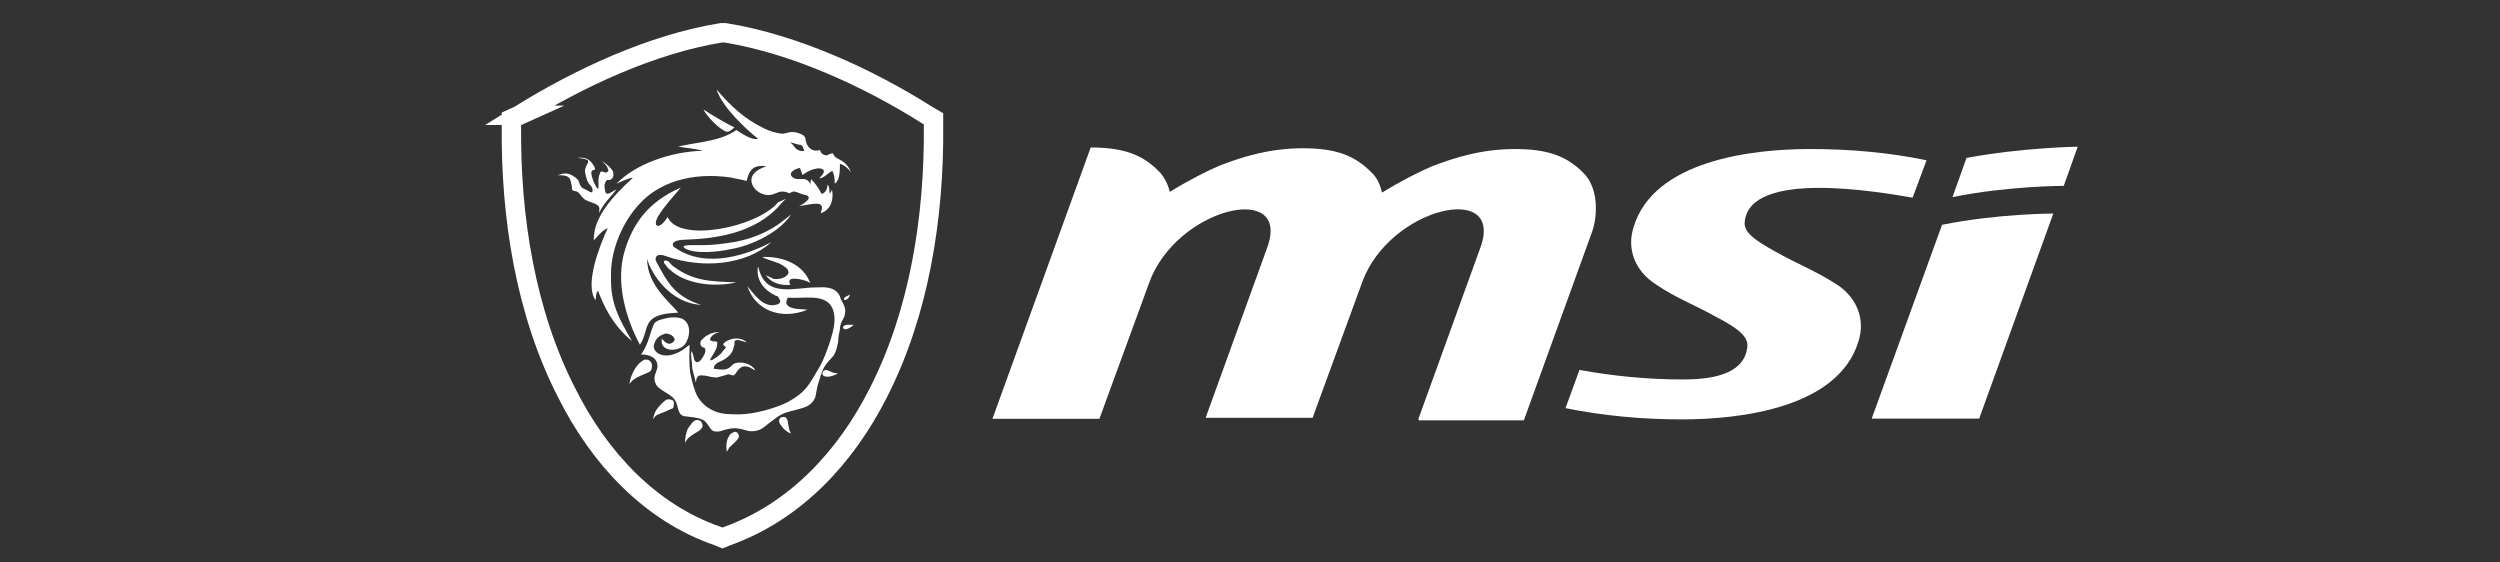
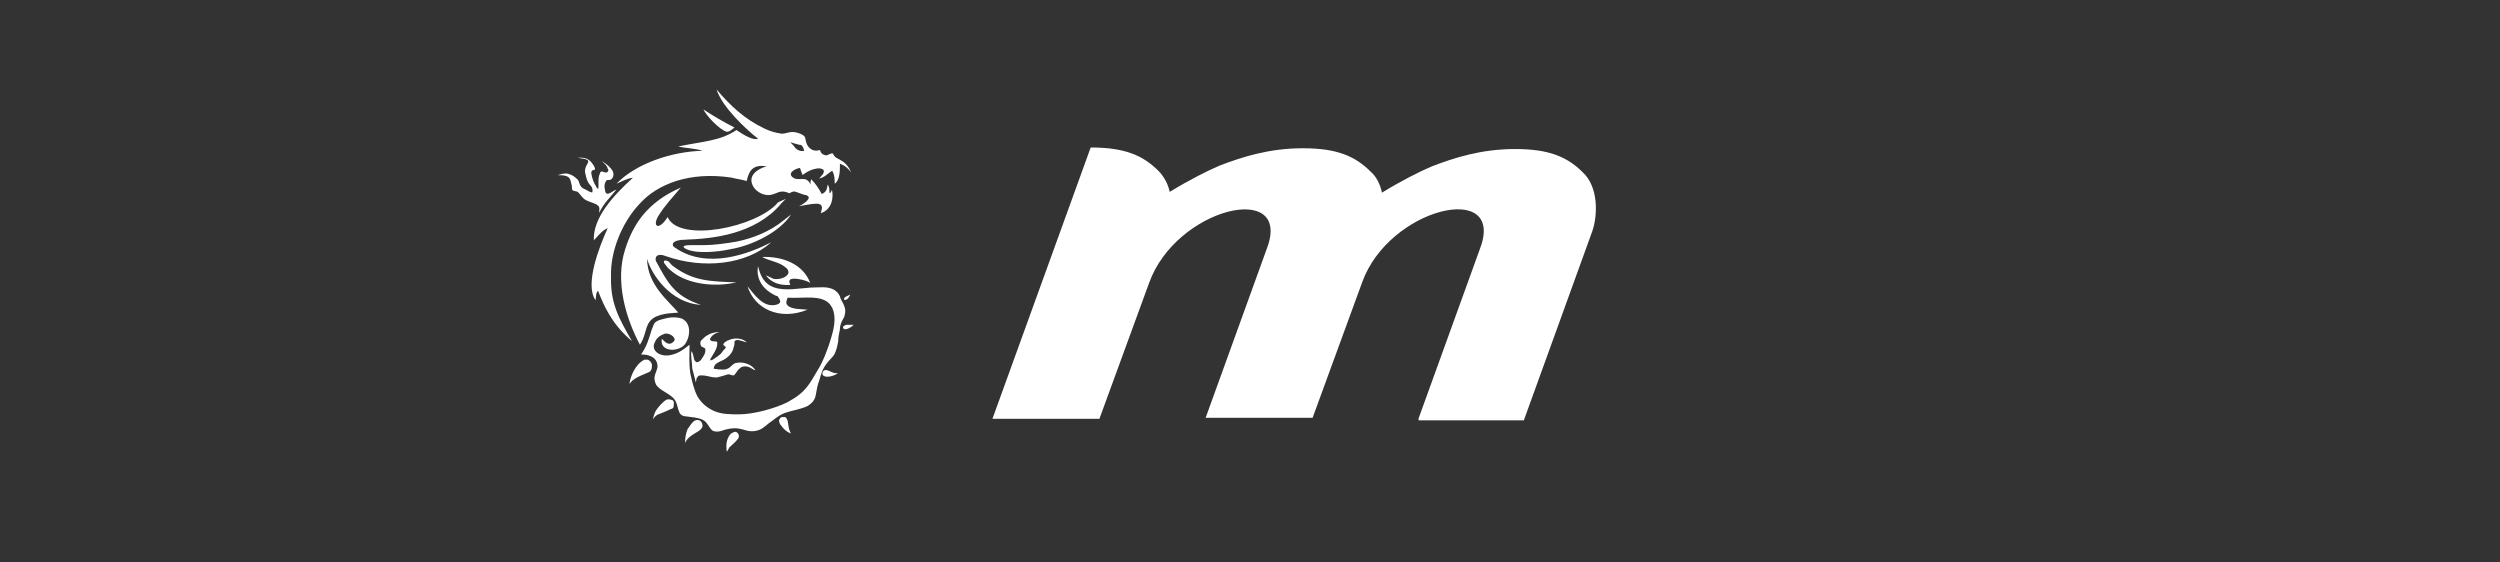
<svg xmlns="http://www.w3.org/2000/svg" id="Layer_1" data-name="Layer 1" viewBox="0 0 129 29">
  <rect x="0" y="0" width="129" height="29" fill="#333333" stroke="none" />
  <defs>
    <style>
      .cls-1 {
        fill: none;
        stroke: #fff;
        stroke-miterlimit: 10;
      }

      .cls-1, .cls-2 {
        fill-rule: evenodd;
      }

      .cls-2 {
        fill: #fff;
      }
    </style>
  </defs>
  <g id="g20">
-     <path id="path4" class="cls-2" d="M102.14,21.56l3.81-10.54s-2.87,0-5.74.58l-3.63,10h5.56v-.04ZM101.47,8.15l-.72,2.02c2.87-.58,5.74-.58,5.74-.58l.72-2.02s-2.87.04-5.74.58h0Z" />
-     <path id="path6" class="cls-2" d="M81.51,19.09c1.7.31,3.5.49,5.29.49,1.21,0,3.18-.13,3.36-1.66.09-.58-.58-1.03-1.61-1.57-1.21-.67-2.11-.99-3.14-1.7-1.03-.67-1.48-1.79-1.12-2.92,1.03-3.45,6.1-4.04,9.11-4.04,2.06,0,4.08.18,6.01.58l-.72,1.93c-1.79-.31-8.34-1.44-8.66,1.21-.09.58.54.99,1.57,1.57,1.21.67,2.15,1.03,3.18,1.7,1.03.67,1.48,1.79,1.12,2.92-1.03,3.45-6.1,4.04-9.11,4.04-2.02,0-4.04-.18-6.01-.58l.72-1.97Z" />
    <path id="path8" class="cls-2" d="M73.21,21.56l3.18-8.79c1.26-3.45-4.71-2.06-6.1,1.79l-2.56,7h-5.52l3.18-8.79c1.26-3.45-4.71-2.06-6.1,1.84l-2.56,7h-5.52l5.07-14c1.75,0,2.69.4,3.5,1.21.27.27.49.67.58,1.08,1.03-.63,1.93-1.08,2.56-1.35,1.17-.45,2.56-.9,4.31-.9s2.69.4,3.5,1.21c.31.27.49.67.58,1.08,1.03-.63,1.93-1.08,2.56-1.35,1.17-.45,2.56-.9,4.31-.9s2.69.4,3.5,1.21c.81.76.76,2.2.49,3.01l-3.54,9.78h-5.43v-.13Z" />
-     <path id="path10" class="cls-1" d="M26.78,5.95c3.1-1.93,6.86-3.68,10.45-4.26h.18c3.59.58,7.4,2.33,10.45,4.26l.31.18v.36c.04,4.67-.72,9.64-2.87,13.82-1.66,3.27-4.26,6.1-7.8,7.36l-.22.09-.22-.09c-3.54-1.21-6.15-4.08-7.8-7.36-2.15-4.17-2.92-9.15-2.87-13.82v-.36l.4-.18Z" />
    <path id="path16" class="cls-2" d="M40.29,10.53c-1.35,1.57-3.5,1.79-4.98,1.84-.18,0-.49.04-.58.18-.04.09,0,.18.09.22,1.66,1.17,3.86.31,4.98-.27-1.3,1.17-3.54,1.39-5.43.72-.22-.09-.4-.09-.49,0-.04.04-.09.18,0,.31.54.99.9,1.75,2.29,2.2-1.57-.09-2.56-1.57-2.78-2.38,0,1.35,1.17,2.24,1.61,2.78-.63.04-1.26.09-1.53.54-.18.31-.18.72-.45,1.12-.72-1.35-1.3-3.27-.76-4.93.4-1.26,1.12-2.42,2.87-3.18-.45.54-.81.9-1.17,1.48-.31.54.04.76.49.04.58,1.35,4.62.54,5.7-.76l.4-.18-.27.27ZM37.73,22.37s.13-.09.22-.09c.18.04.22.27.13.36-.13.18-.31.31-.45.45-.04.09-.09.18-.13.22h0c-.04-.31-.04-.67.22-.94ZM35.8,21.74c.09-.09.27-.09.36,0s.13.27.04.36c-.09.13-.22.18-.36.27-.22.13-.4.27-.49.49,0-.27.04-.49.13-.72.09-.13.18-.27.31-.4ZM40.33,21.52s.13,0,.18,0c.09.04.09.13.13.18.04.18.04.31.09.49.04.04.04.13.09.18-.13-.04-.27-.13-.4-.27-.09-.13-.22-.22-.22-.4,0-.04.04-.13.13-.18h0ZM34.41,20.62c.09-.04.22,0,.31.04.09.09.04.18.04.31,0,.09-.09.13-.13.13-.18.09-.4.18-.63.27-.13.04-.22.13-.31.27.04-.18.09-.36.18-.49.13-.18.31-.4.54-.54h0ZM42.44,19.27c0-.09.04-.13.13-.18.18,0,.27.09.4.13.09.04.18.04.27.04-.13.09-.36.18-.54.18-.13,0-.27-.04-.27-.18h0ZM33.24,18.56s.13,0,.18,0c.13.04.22.18.22.27,0,.13,0,.27-.13.36-.27.13-.58.22-.81.4-.09.04-.13.13-.22.22.04-.31.18-.67.4-.94.09-.13.22-.22.36-.31ZM36.56,17.26c.18-.09.4-.13.58-.13-.18.04-.36.13-.45.27-.04.04-.09.13,0,.18.09.04.18.04.27.04.09.04.04.13.04.22-.04.22-.18.4-.31.63-.04.04-.04.09-.04.13.04,0,.09-.04.13-.04.18-.13.36-.22.49-.4.04-.09.13-.13.18-.22,0-.09-.13-.09-.13-.18.04-.09.18-.18.31-.22.27-.13.72-.09.9.13-.13-.04-.27-.09-.45-.13-.09,0-.18.04-.18.09,0,.09,0,.18-.04.27-.04.31-.31.58-.63.72-.09.04-.22.09-.31.18-.04.04-.09.13-.09.22.09.04.13,0,.22.04.18,0,.36.04.49-.04.13-.04.22-.18.36-.27.4-.13.9.04,1.08.36-.13-.04-.22-.13-.36-.18-.13-.04-.31-.04-.4.04-.13.09-.18.18-.27.31-.04.04-.04.09-.13.09s-.18-.09-.31-.04c-.13.04-.27.09-.45.13-.09.04-.22,0-.31,0-.18-.04-.36-.09-.54-.09-.09,0-.18,0-.22.09-.09.09-.04.18-.09.27-.04-.22-.13-.49-.18-.72,0-.31-.09-.63-.04-.9.09.13.09.27.13.4,0,.04.04.13.13.18.13,0,.22-.09.27-.18.09-.13.22-.31.18-.49,0-.09-.13-.09-.18-.13-.09-.09-.09-.22-.04-.31.18-.18.27-.27.4-.31h0ZM43.51,16.85s.09-.09.18-.09h.36c-.09.09-.22.18-.36.22-.13.04-.22-.04-.18-.13ZM43.6,15.33c.09-.04.18-.09.27-.13-.04.09-.09.22-.22.27-.13.04-.13-.09-.04-.13h0ZM39.12,13.76c.13.49.31.9.85,1.08.54.18,1.26.04,1.84,0,.45,0,.9-.09,1.26.13.18.13.27.27.31.45.09.18.18.31.22.49.04.13,0,.31-.04.45-.13.22-.22.4-.22.63-.04.22-.09.4-.09.63-.04.22-.09.45-.18.63-.09.18-.27.31-.4.49-.22.27-.31.58-.4.9-.09.22-.13.49-.18.76-.04.22-.18.4-.4.54-.36.18-.76.22-1.17.36-.36.13-.58.36-.85.54-.22.18-.4.36-.72.4-.58.09-.72-.36-1.75,0-.13.04-.27.04-.4,0-.22-.13-.27-.45-.54-.58-.27-.13-.58-.13-.9-.18-.13,0-.27-.09-.31-.22-.09-.18-.09-.36-.18-.54-.18-.4-.85-.54-1.03-.9-.18-.4.04-.58.09-.9,0-.4-.31-.63-.85-.63.31-.45.4-.81.54-1.26.09-.18.09-.36.27-.45.13-.09.4-.13.58-.18.22-.04.49-.04.72.04.54.27.4,1.03.13,1.35-.36.4-1.3.36-1.17-.31.18.18.36.4.63.13,0-.04.04-.09.04-.09-.04-.13-.13-.22-.27-.27-.09-.04-.18-.04-.22-.04-.27.09-.45.22-.54.45-.22.4.22.76.76.67.49-.09.72-.31,1.03-.54,0,.54-.04.9.04,1.48.09.4.18.81.36,1.17.18.31.45.58.85.76.4.18.85.18,1.3.18.76,0,1.88-.31,2.51-.63.99-.54,1.12-.94,1.61-1.75.22-.36.4-.85.54-1.26.13-.4.27-.85.27-1.26,0-.36-.09-.58-.22-.76-.45-.54-1.35-.31-2.2-.36-.04.13-.13.27,0,.4.22.22.72.18,1.03.22-1.44.58-2.74-.04-3.1-1.21.31.36.81,1.17,1.53.94.27-.09.13-.27.04-.4,0-.04-.13-.04-.18-.09-.72-.36-.94-.94-.85-1.48h0ZM34.5,13.49c.09.09.13.18.27.27,1.03.76,1.93.76,3.23.81-1.17.27-2.65.09-3.45-.67-.13-.09-.18-.22-.27-.31-.09-.18.09-.18.22-.09h0ZM39.34,13.26c1.03-.04,2.11.36,2.47,1.35-.13-.13-.72-.27-.94-.22-.04,0-.13.04-.13.09-.04.09.04.18.04.22-.58.04-.99-.13-1.26-.49.13.04.27.13.4.18.27.04.58-.04.72-.22.09-.09.04-.27-.09-.36-.36-.31-.76-.31-1.21-.54h0ZM40.42,11.38c.13-.09.27-.22.4-.31-.58.9-2.02,1.61-3.14,1.79-.58.13-1.79.27-2.33-.04-.04-.04-.13-.09-.04-.13.09-.04.22-.04.31-.04h.67c.54,0,1.17-.09,1.7-.18.9-.18,1.75-.54,2.42-1.08h0ZM29.79,8.15c.18-.04.36,0,.49.04.18.09.27.22.36.36.04.09.09.13.04.22-.04,0-.09,0-.13.04s-.04.09-.04.13c.04.27.13.49.27.72,0,.04.04.04.09.09.04-.27-.04-.54.09-.81,0-.04.04-.09.09-.09.09,0,.18.09.27.04s.09-.13.04-.18c-.04-.18-.18-.27-.31-.4.22.13.45.31.58.54.04.13.04.31-.09.4-.04.04-.13.04-.22.04-.18.18-.13.4-.09.58,0,.04.04.13.13.13.18-.04.31-.18.45-.22-.36.45-.63.67-.9,1.21,0-.09.04-.22,0-.31,0-.04-.09-.09-.13-.13-.18-.09-.36-.13-.54-.22-.18-.09-.27-.27-.4-.4-.09-.09-.22-.04-.31-.13-.04-.09,0-.18-.04-.27-.04-.13-.04-.31-.18-.4-.13-.09-.36-.09-.54-.09h0c.13-.04.27-.09.45-.09.27.04.45.18.58.31.09.09.09.27.18.36.04.09.18.13.27.18s.22.13.31.13c.04-.13,0-.27-.09-.36-.18-.18-.22-.4-.27-.63-.04-.13,0-.31.09-.45.04-.09.09-.13.04-.22-.13-.09-.36-.09-.54-.13h0ZM36.29,5.64c.45.31,1.08.67,1.61.94-.13.09-.22.22-.4.22-.36-.09-1.08-.85-1.21-1.17ZM36.97,4.61h0c.72.85,1.44,1.53,2.47,2.02.27.13.54.22.9.27.18,0,.36-.09.54-.09.22,0,.45.09.58.18.04.04.09.09.09.13.04.22.09.45.31.58.13.09.31.09.45.04.04.13.09.22.27.27.13.04.27-.13.4-.09.04.09.09.18.18.22.04.04.18.09.22.13.27.13.45.4.54.63-.13-.18-.31-.36-.58-.45,0,.36,0,.85-.27,1.03,0-.22,0-.45-.13-.67-.22.13-.4.36-.67.4.09-.13.31-.27.22-.45-.13-.09-.27-.09-.45-.04-.22.04-.45.18-.63.31-.04-.13-.09-.22-.13-.36-.13,0-.58.18-.45.4.18.27.54.13.72.18.13.04.22.13.27.27,0-.09,0-.18.04-.27.22.22.4.49.54.76.22-.09.27-.22.31-.49.09.13.09.27.09.45.09-.04.09-.09.13-.18.09.4,0,1.03-.58,1.21.09-.27.13-.49-.22-.49-.27,0-.63.09-.9.13.09-.04.58-.31.49-.49-.04-.04-.09-.09-.18-.09-.18-.04-.36-.13-.54-.18-.09,0-.18.04-.27.09-.49-.22-.63.04-.99.09-.31.04-.67-.13-.85-.4-.36-.58.18-.94.67-1.08-.63-.09-.9.13-1.03.76-.31-.09-.45-.09-.81-.18-2.11-.31-3.77.31-4.71,1.35-.94.99-1.53,2.51-1.48,3.77-.04,1.35.4,2.15,1.08,3.32-1.03-.85-1.48-1.88-1.75-2.6-.13.13-.09.31-.13.49-.58-.81.22-2.83.63-3.72-.31.13-.49.4-.72.63-.04-1.17.99-2.29,2.02-3.23-.31.04-.54.18-.85.31.99-1.03,2.83-1.66,4.44-1.7-.4-.13-.85-.13-1.26-.22,1.26-.27,2.15-.27,3.01-.85.4.27.85.54,1.12.45-.63-.49-1.88-1.66-2.15-2.56h0ZM40.78,7.34c.09.09.18.18.27.31.09.09.27.18.45.13-.04-.09-.04-.18-.13-.27-.04-.04-.09-.04-.13-.04-.18-.04-.31-.09-.45-.13h0Z" />
  </g>
</svg>